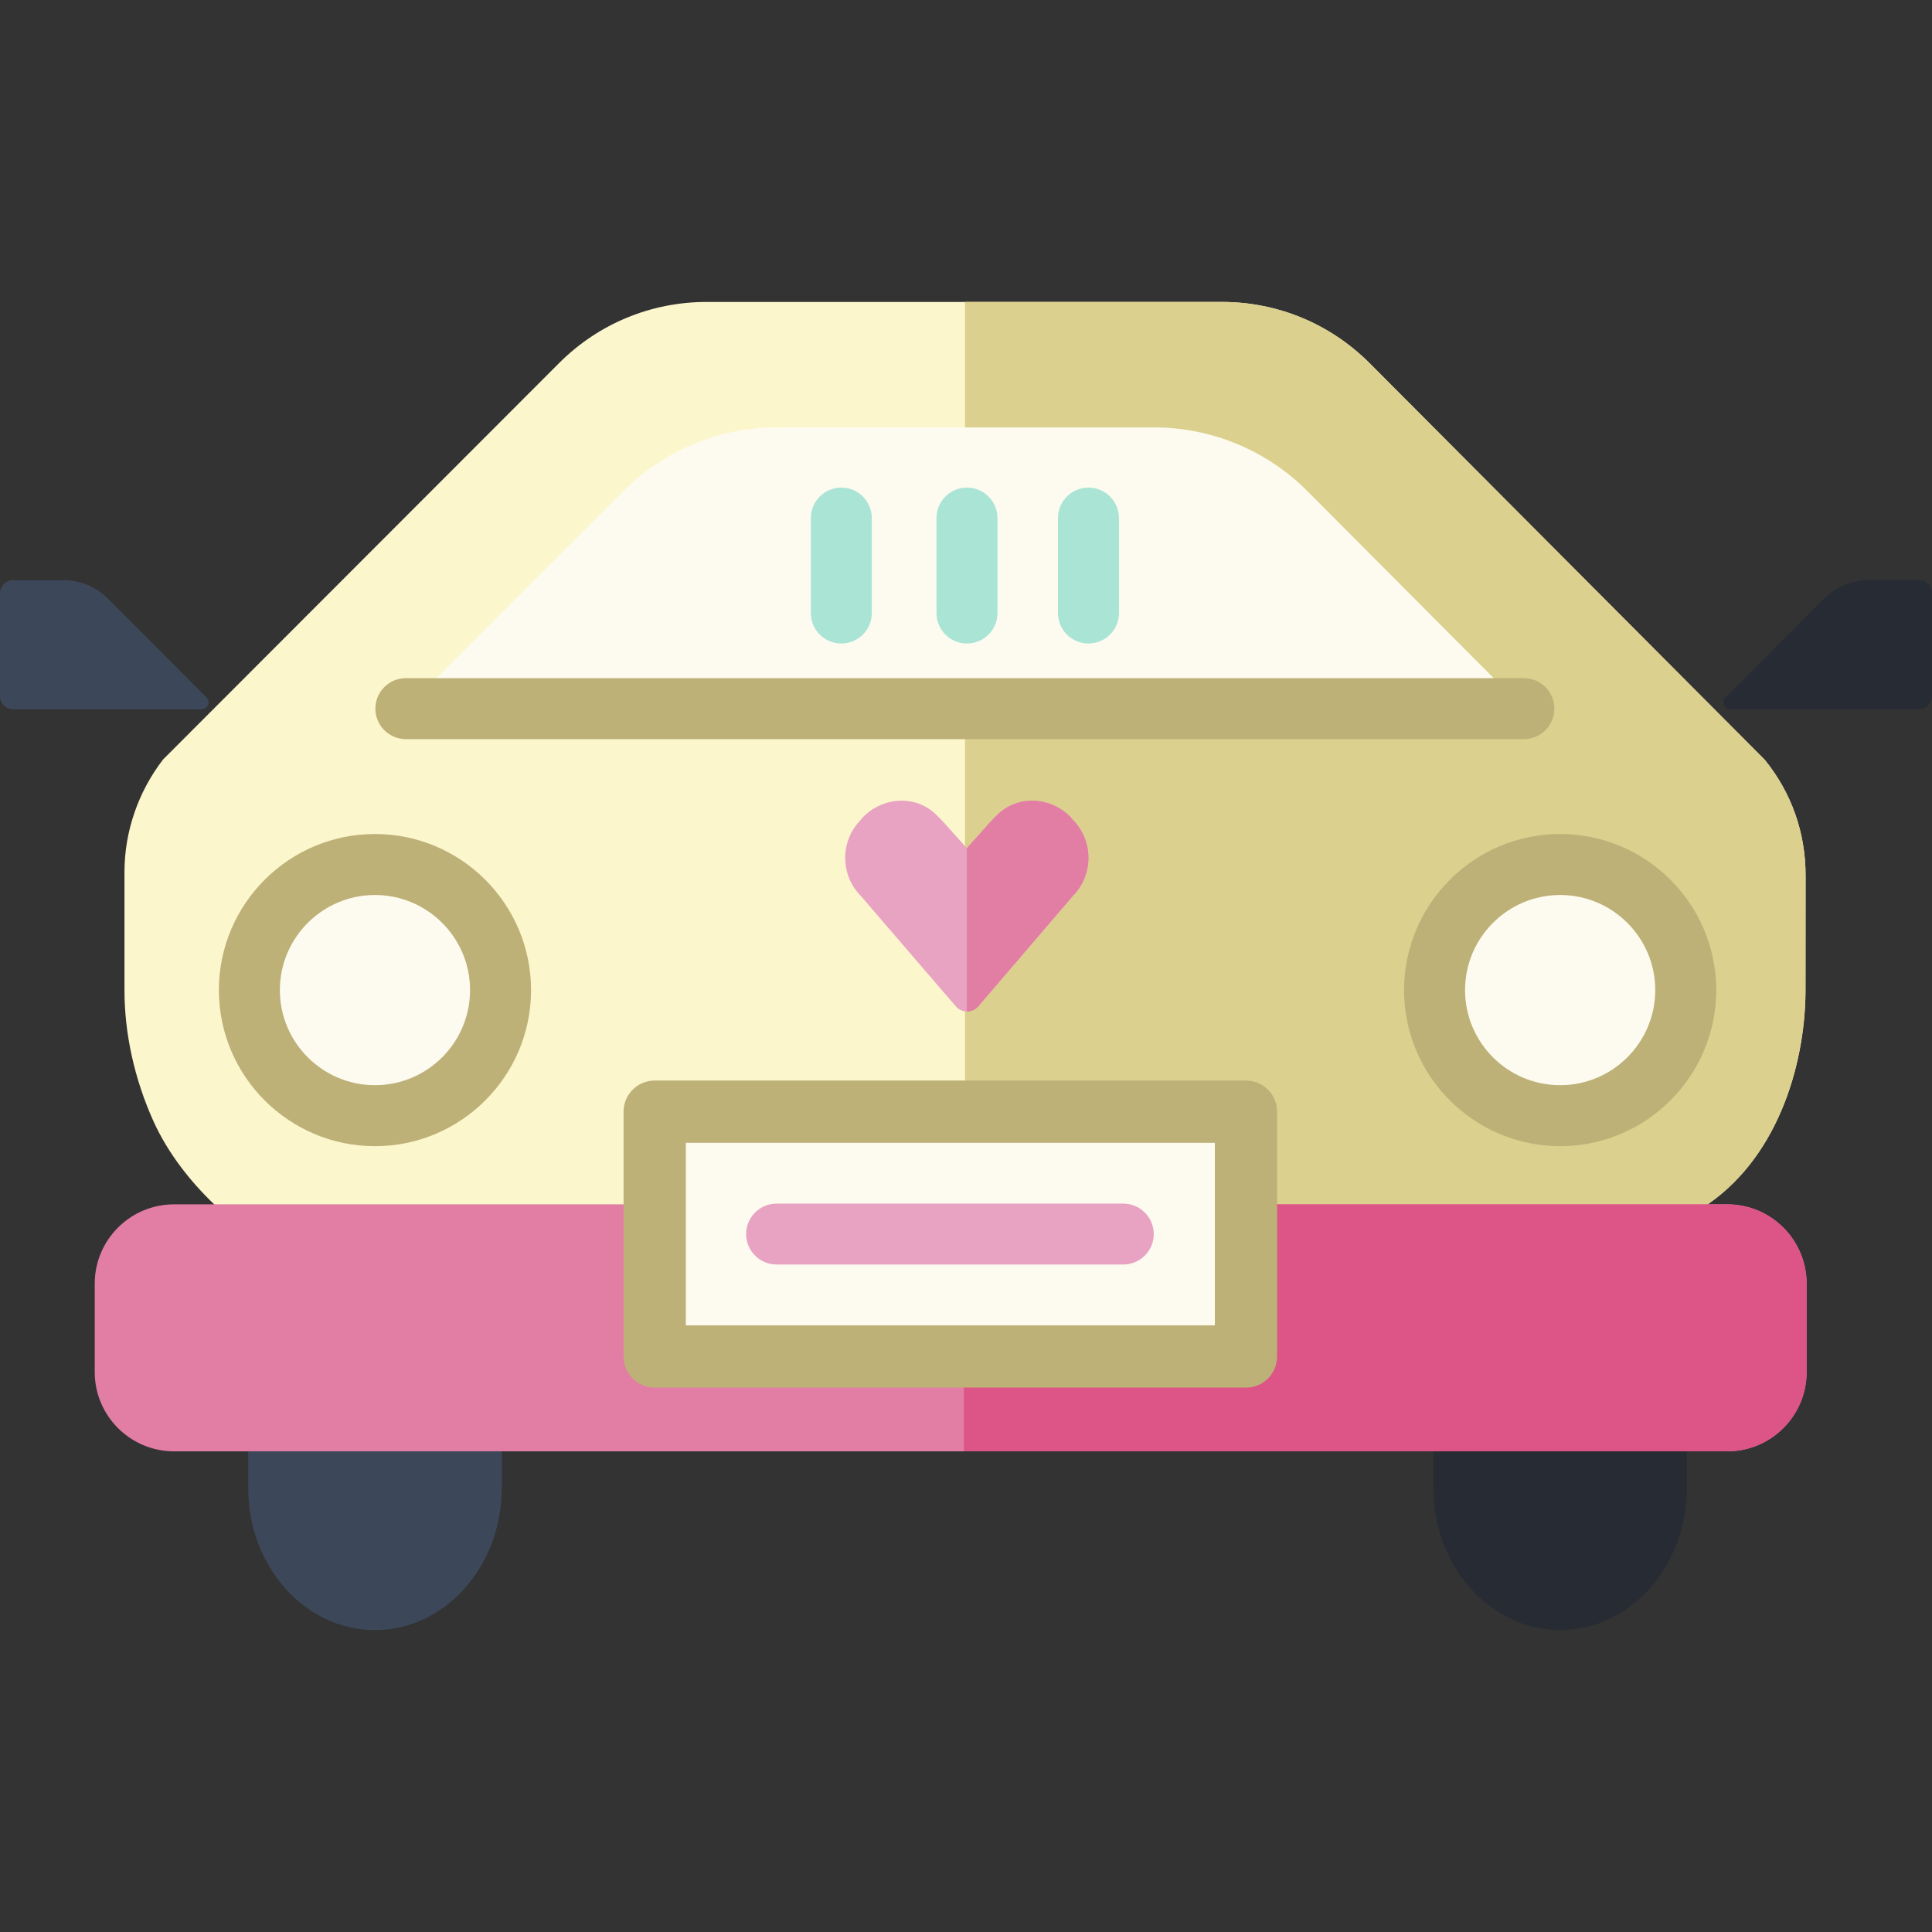
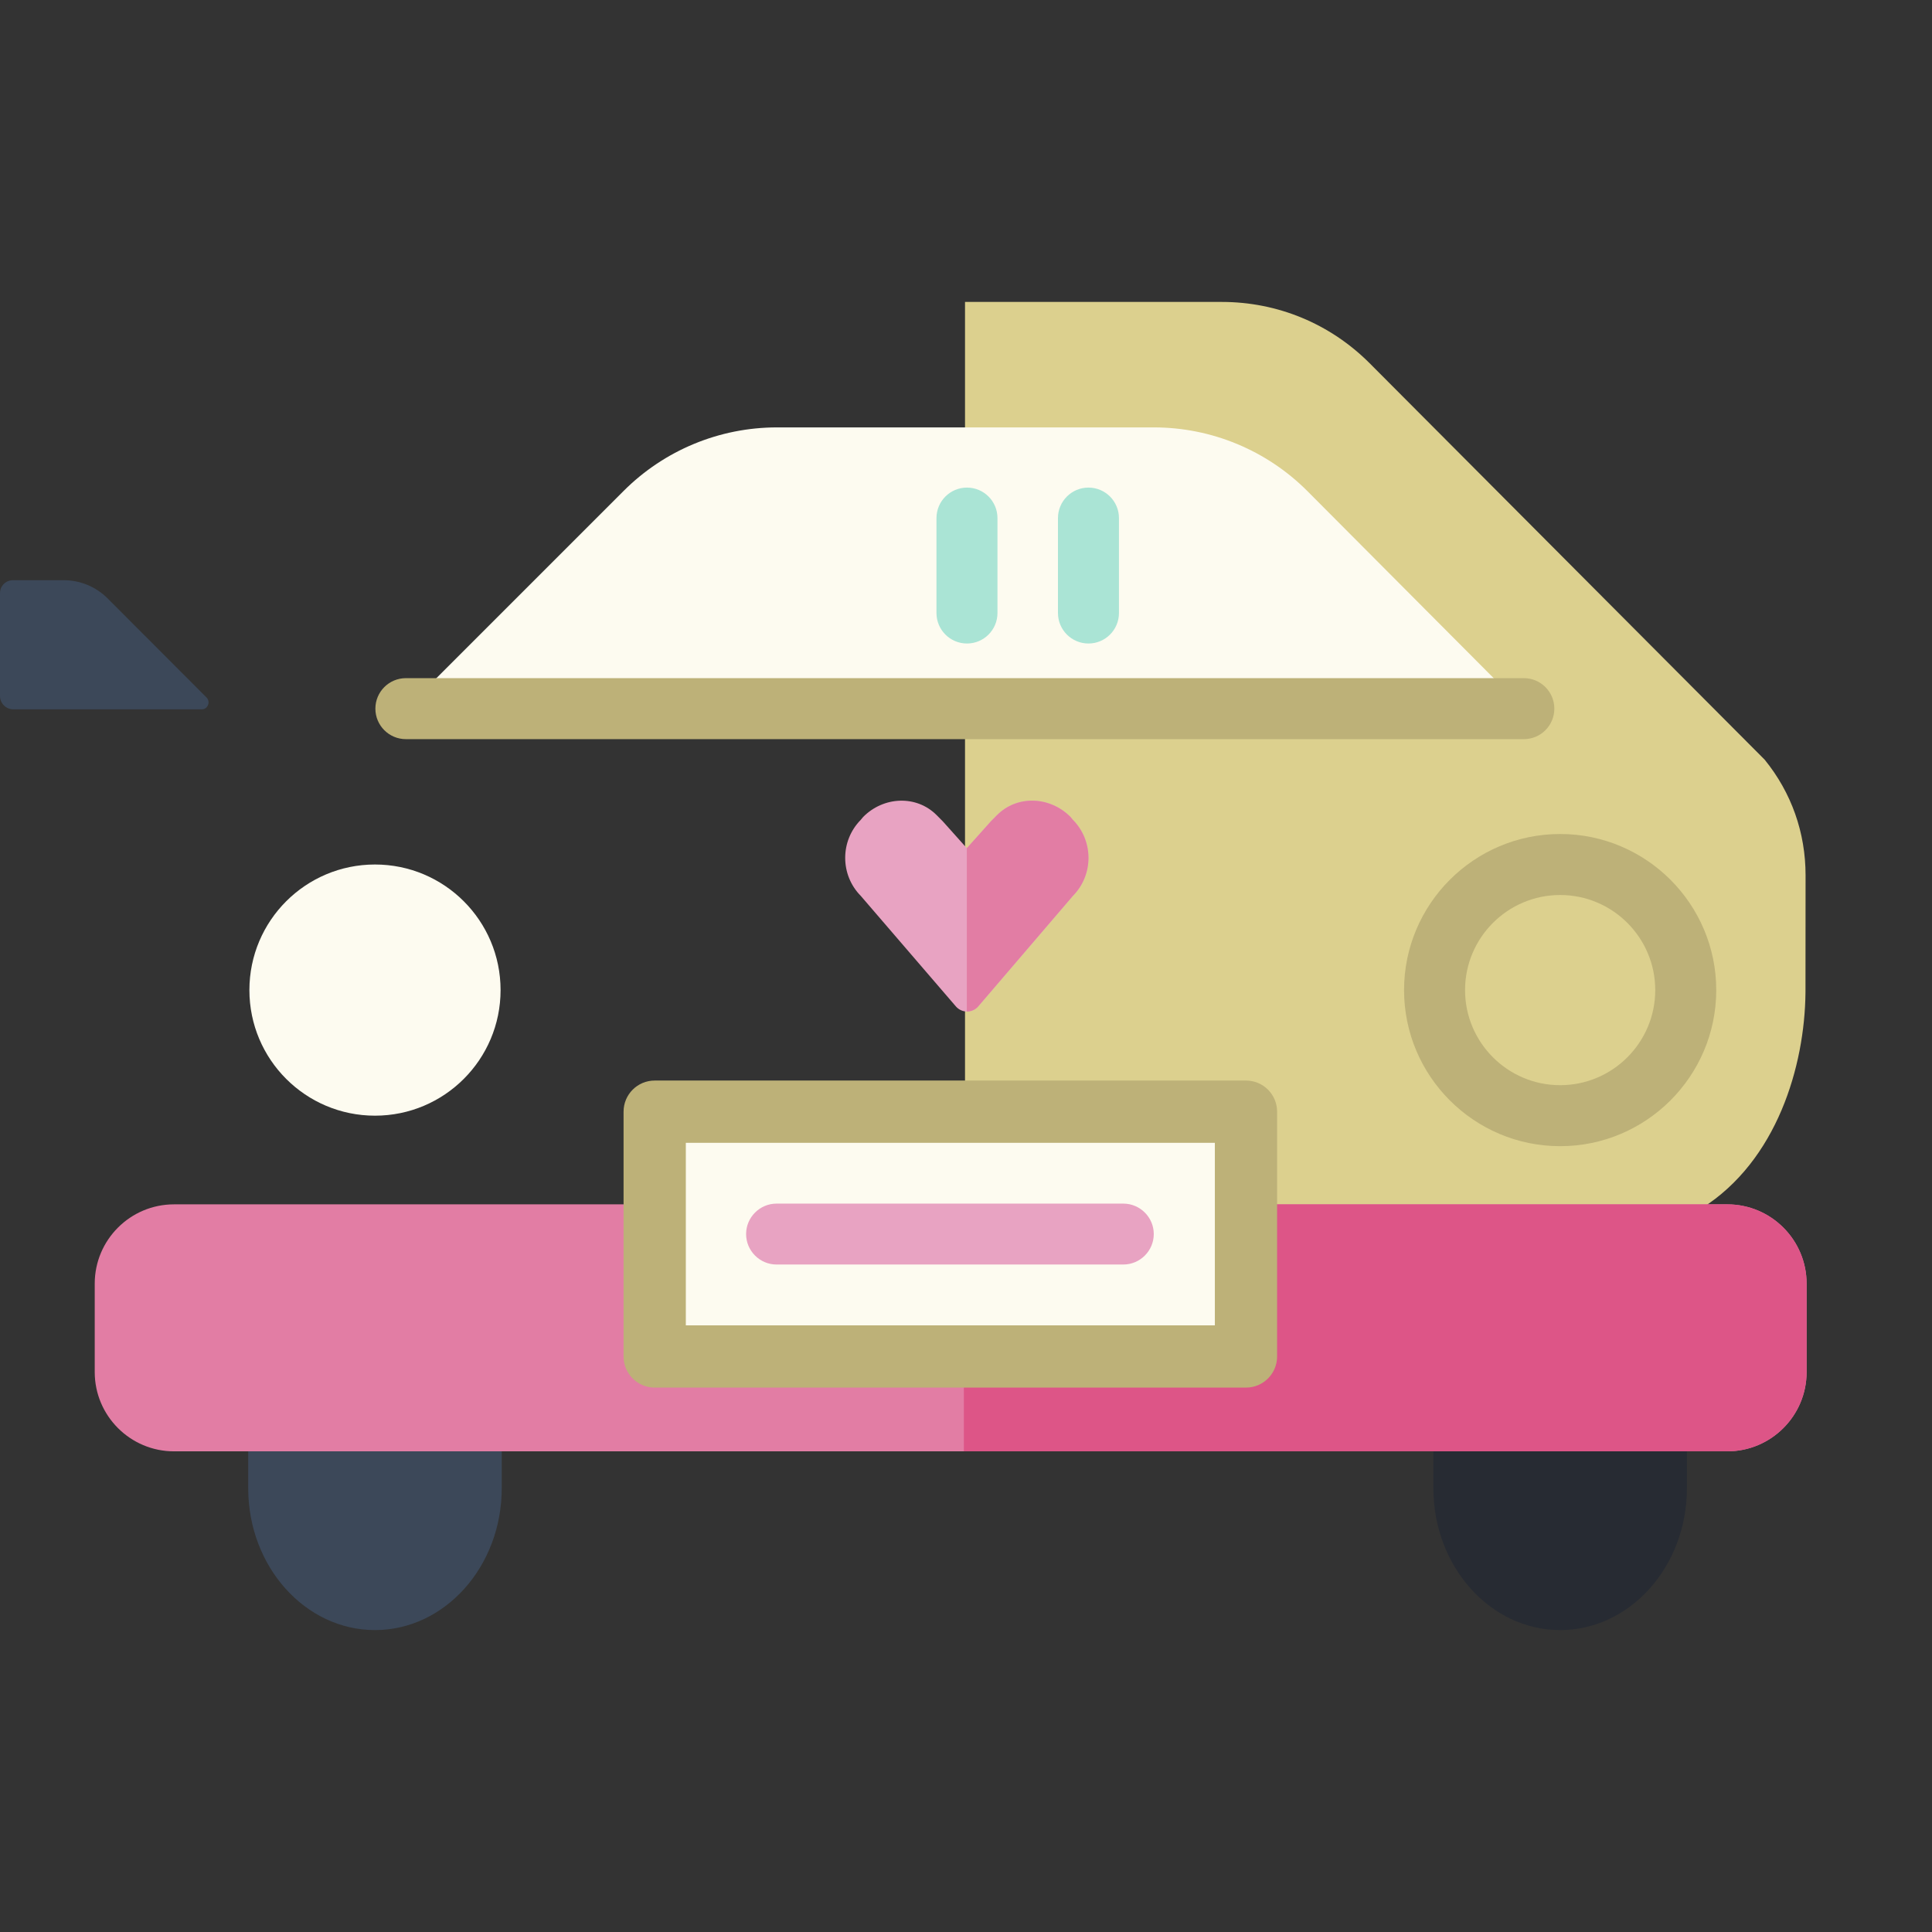
<svg xmlns="http://www.w3.org/2000/svg" version="1.1" id="Layer_1" x="0px" y="0px" viewBox="0 0 512.001 512.001" style="enable-background:new 0 0 512.001 512.001;" xml:space="preserve">
  <rect x="0" y="0" width="512.001" height="512.001" fill="#333333" stroke="none" />
-   <path style="fill:#FCF6CD;" d="M75.525,334.554c-3.283-2.248-10.171-7.205-16.53-13.318l-0.196-0.181  c-8.113-7.302-14.401-15.611-18.181-24.03c-4.994-11.121-7.633-23.098-7.633-34.639v-31.284c0-10.702,3.632-21.279,10.236-29.84  L148.255,96.13c10.437-10.386,24.314-16.114,39.059-16.114h136.463c14.798,0,28.708,5.762,39.171,16.225l104.709,105.086  c7.1,8.736,10.847,19.339,10.841,30.686l-0.023,30.374l-0.004,0.74c-0.194,19.342-7.529,44.491-27.534,57.1l-0.124,0.08  c-11.789,7.734-20.352,12.445-23.758,14.25H75.525V334.554z" />
  <path style="fill:#DCD08E;" d="M467.657,201.325L362.947,96.239c-10.462-10.463-24.373-16.225-39.171-16.225H255.74v254.54h171.315  c3.406-1.804,11.968-6.515,23.758-14.25l0.124-0.08c20.003-12.61,27.34-37.758,27.534-57.1l0.004-0.74l0.023-30.374  C478.504,220.664,474.757,210.061,467.657,201.325z" />
-   <path style="fill:#272B33;" d="M458.58,187.982c-0.492,0-0.994-0.166-1.321-0.534c-0.734-0.823-0.688-1.914,0.009-2.609  l26.22-26.261c3.081-3.085,7.262-4.819,11.622-4.819h13.465c1.892,0,3.427,1.534,3.427,3.427v27.258  c0,1.954-1.584,3.538-3.539,3.538H458.58V187.982z" />
  <circle style="fill:#FDFBF0;" cx="99.376" cy="262.385" r="33.282" />
-   <path style="fill:#BDB178;" d="M99.37,303.749c-22.807,0-41.364-18.556-41.364-41.364c0-22.808,18.556-41.365,41.364-41.365  c22.808,0,41.365,18.556,41.365,41.365C140.735,285.193,122.178,303.749,99.37,303.749z M99.37,237.185  c-13.896,0-25.2,11.305-25.2,25.201c0,13.896,11.304,25.2,25.2,25.2s25.201-11.305,25.201-25.2  C124.571,248.489,113.265,237.185,99.37,237.185z" />
-   <circle style="fill:#FDFBF0;" cx="413.453" cy="262.385" r="33.282" />
  <path style="fill:#BDB178;" d="M413.458,303.749c-22.808,0-41.365-18.556-41.365-41.364c0-22.808,18.556-41.365,41.365-41.365  c22.807,0,41.364,18.556,41.364,41.365C454.821,285.193,436.265,303.749,413.458,303.749z M413.458,237.185  c-13.896,0-25.201,11.305-25.201,25.201c0,13.896,11.305,25.2,25.201,25.2c13.896,0,25.2-11.305,25.2-25.2  C438.657,248.489,427.353,237.185,413.458,237.185z" />
  <path style="fill:#FDFBF0;" d="M107.552,187.818l57.731-57.731c10.772-10.771,25.381-16.822,40.613-16.822H305.8  c15.274,0,29.918,6.084,40.697,16.905l57.411,57.647H107.552V187.818z" />
  <g>
-     <path style="fill:#AAE4D5;" d="M222.959,170.536c-4.464,0-8.082-3.619-8.082-8.082v-25.155c0-4.463,3.617-8.082,8.082-8.082   c4.465,0,8.082,3.619,8.082,8.082v25.155C231.041,166.918,227.422,170.536,222.959,170.536z" />
    <path style="fill:#AAE4D5;" d="M256.258,170.536c-4.465,0-8.082-3.619-8.082-8.082v-25.155c0-4.463,3.617-8.082,8.082-8.082   s8.082,3.619,8.082,8.082v25.155C264.34,166.918,260.722,170.536,256.258,170.536z" />
-     <path style="fill:#AAE4D5;" d="M288.454,170.536c-4.463,0-8.082-3.619-8.082-8.082v-25.155c0-4.463,3.619-8.082,8.082-8.082   c4.465,0,8.082,3.619,8.082,8.082v25.155C296.536,166.918,292.919,170.536,288.454,170.536z" />
+     <path style="fill:#AAE4D5;" d="M288.454,170.536c-4.463,0-8.082-3.619-8.082-8.082v-25.155c0-4.463,3.619-8.082,8.082-8.082   c4.465,0,8.082,3.619,8.082,8.082v25.155C296.536,166.918,292.919,170.536,288.454,170.536" />
  </g>
  <path style="fill:#E8A3C2;" d="M284.321,217.258l-0.629-0.758c-5.388-5.445-14.123-5.889-19.509-0.446l-1.623,1.639l-6.275,7.015  l-0.065,0.072l-6.34-7.088l-0.001,0.001l-1.622-1.639c-5.388-5.444-14.122-4.999-19.51,0.446l-0.63,0.758  c-5.51,5.569-5.51,14.598,0,20.167l25.193,29.279c1.564,1.817,4.378,1.814,5.939-0.006l25.07-29.272  C289.832,231.856,289.832,222.827,284.321,217.258z" />
  <path style="fill:#E27DA4;" d="M284.321,217.258l-0.629-0.758c-5.388-5.445-14.123-5.889-19.509-0.446l-1.623,1.639l-6.275,7.015  l-0.065,0.072v43.277c1.115,0.016,2.235-0.433,3.03-1.361l25.07-29.272C289.832,231.856,289.832,222.827,284.321,217.258z" />
  <path style="fill:#3C4859;" d="M65.779,375.85v18.553c0,20.721,15.07,37.585,33.593,37.585s33.593-16.862,33.593-37.585V375.85  H65.779z" />
  <path style="fill:#272B33;" d="M379.865,375.85v18.553c0,20.721,15.07,37.585,33.593,37.585c18.523,0,33.593-16.862,33.593-37.585  V375.85H379.865z" />
  <path style="fill:#E27DA4;" d="M457.764,319.166H255.432H46.113c-11.584,0-21.009,9.421-21.009,21.009v23.437  c0,11.586,9.425,21.009,21.009,21.009h209.321h202.331c11.583,0,21.009-9.421,21.009-21.009v-23.437  C478.773,328.589,469.349,319.166,457.764,319.166z" />
  <path style="fill:#DD5587;" d="M457.764,319.166H255.433v6.561v6.556v39.218v6.56v6.557h202.331  c11.584,0,21.009-9.421,21.009-21.009v-23.437C478.773,328.589,469.349,319.166,457.764,319.166z" />
  <rect x="173.504" y="294.606" style="fill:#FDFBF0;" width="156.694" height="64.872" />
  <path style="fill:#BDB178;" d="M330.197,367.729H173.502c-4.556,0-8.25-3.69-8.25-8.25v-64.873c0-4.56,3.694-8.25,8.25-8.25h156.696  c4.556,0,8.25,3.69,8.25,8.25v64.873C338.447,364.039,334.753,367.729,330.197,367.729z M181.752,351.229h140.196v-48.372H181.752  V351.229z" />
  <path style="fill:#3C4859;" d="M53.421,187.982c0.492,0,0.994-0.167,1.321-0.534c0.734-0.823,0.688-1.914-0.009-2.609l-26.22-26.261  c-3.081-3.085-7.262-4.819-11.622-4.819H3.427c-1.892,0-3.427,1.534-3.427,3.427v27.258c0,1.954,1.584,3.538,3.538,3.538  L53.421,187.982z" />
  <path style="fill:#BDB178;" d="M403.836,195.881H107.563c-4.464,0-8.082-3.619-8.082-8.082c0-4.463,3.618-8.082,8.082-8.082h296.274  c4.465,0,8.082,3.619,8.082,8.082C411.918,192.263,408.3,195.881,403.836,195.881z" />
  <path style="fill:#E8A3C2;" d="M297.692,335.111h-91.896c-4.439,0-8.071-3.632-8.071-8.071l0,0c0-4.439,3.632-8.071,8.071-8.071  h91.896c4.439,0,8.071,3.632,8.071,8.071l0,0C305.762,331.479,302.131,335.111,297.692,335.111z" />
  <g>
</g>
  <g>
</g>
  <g>
</g>
  <g>
</g>
  <g>
</g>
  <g>
</g>
  <g>
</g>
  <g>
</g>
  <g>
</g>
  <g>
</g>
  <g>
</g>
  <g>
</g>
  <g>
</g>
  <g>
</g>
  <g>
</g>
</svg>